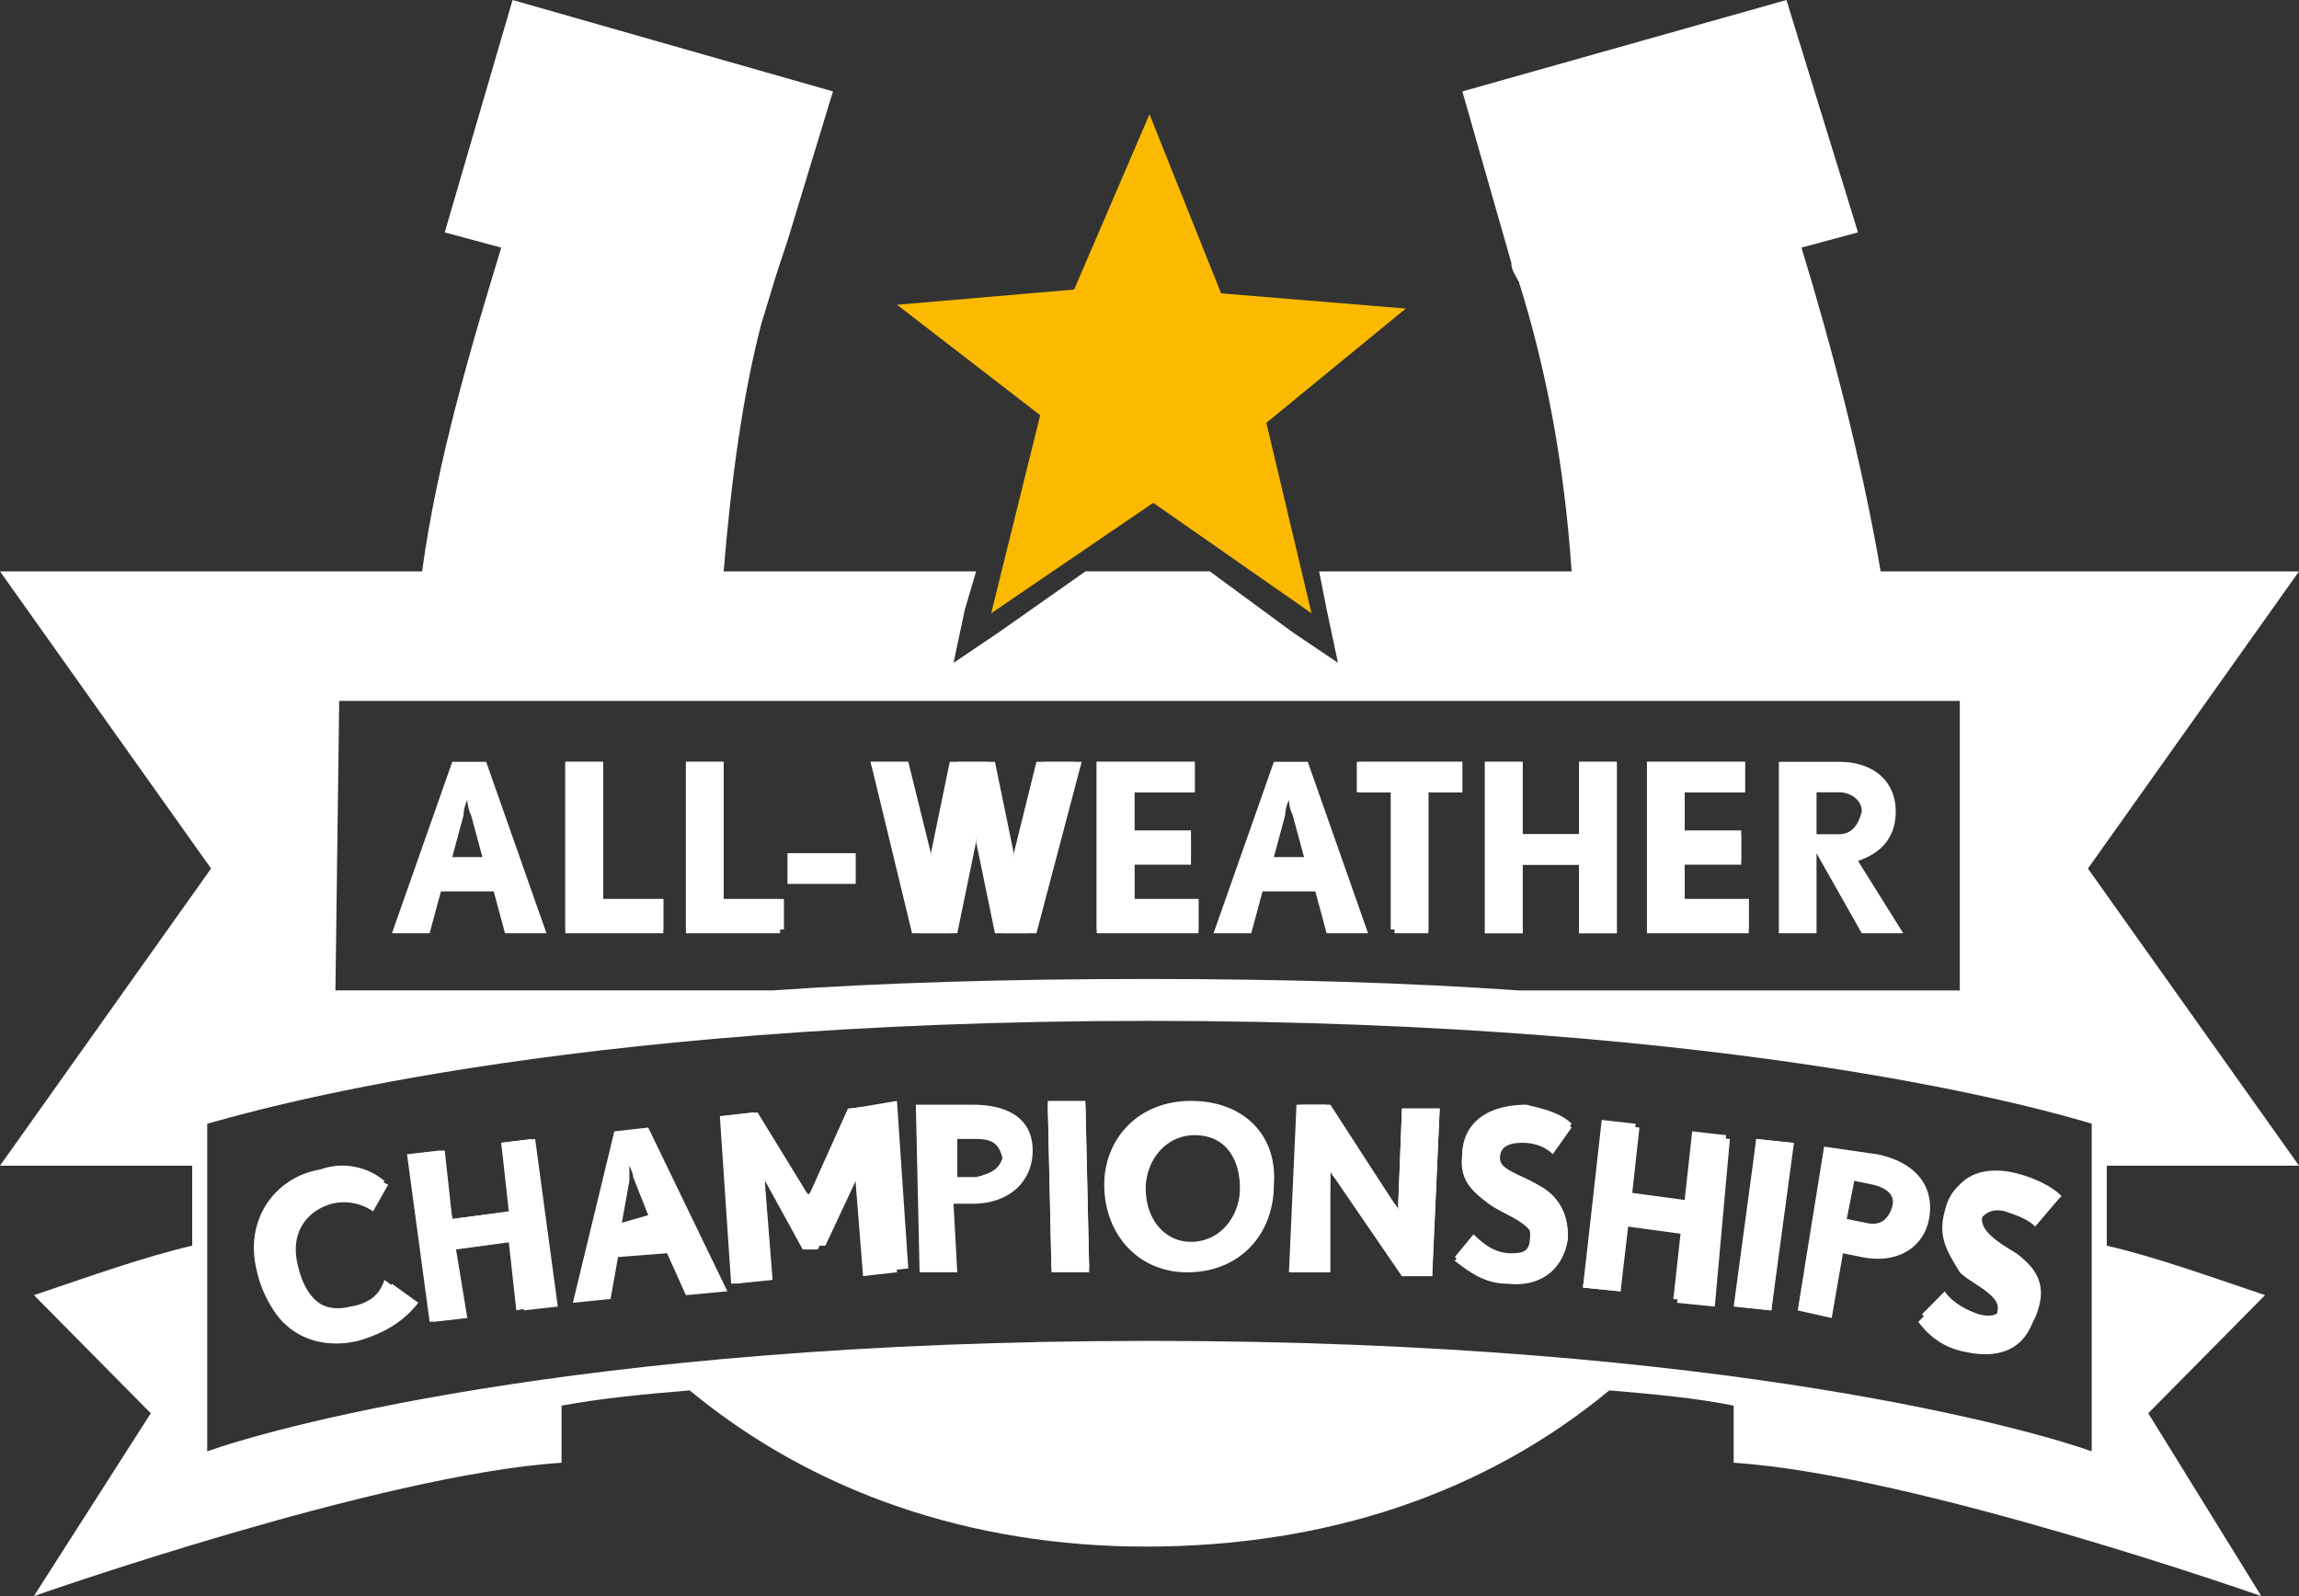
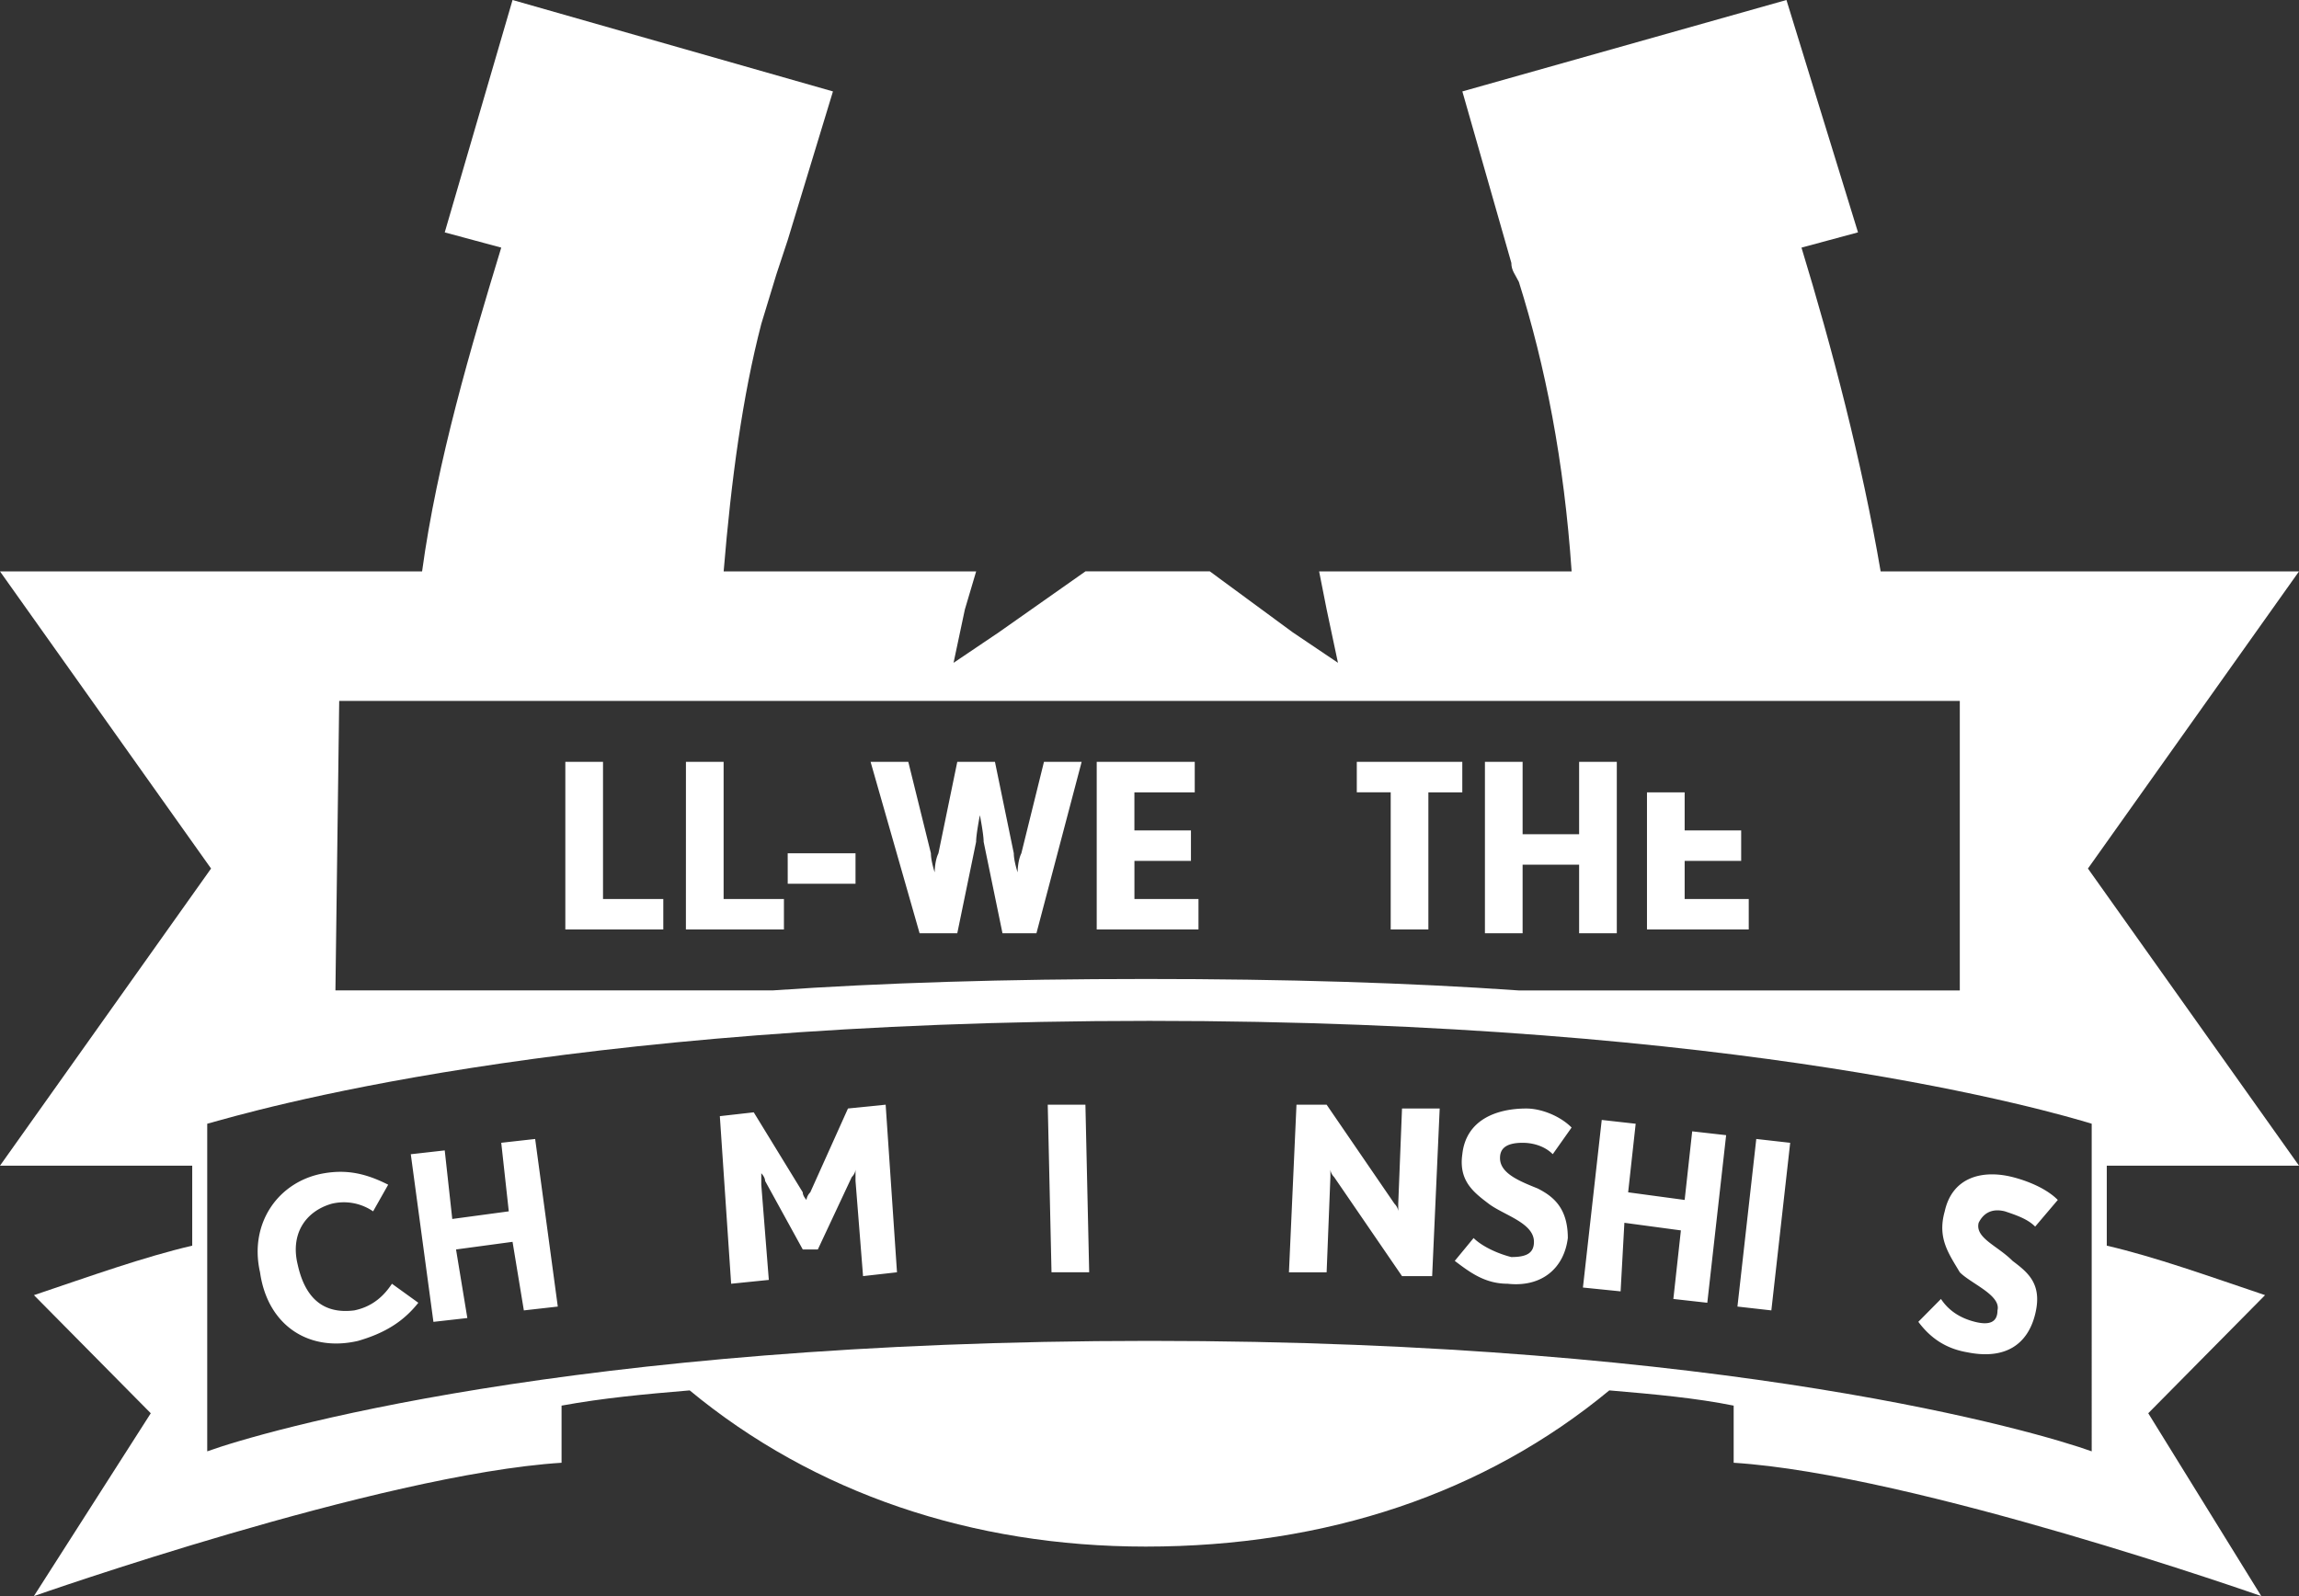
<svg xmlns="http://www.w3.org/2000/svg" width="72" height="50" fill="none">
  <rect width="100%" height="100%" fill="#333333" stroke="none" />
-   <path fill="#fff" d="M51.58 23.866h3.069v.955H52.76v1.193h1.77v.955h-1.77v1.193h2.007v.955H51.58zm-5.075 0h1.18v2.268h1.77v-2.268h1.18v5.37h-1.18v-2.148h-1.77v2.148h-1.18zm-3.896 0h3.187v.955h-1.062v4.296h-1.18V24.82h-1.062v-.955zm-8.262 0h3.07v.955h-1.89v1.193h1.771v.955h-1.77v1.193h2.006v.955h-3.187zm-5.901 0 .708 2.864c0 .239.118.597.118.597s0-.358.118-.597l.59-2.864h1.18l.59 2.864c0 .239.119.597.119.597s0-.358.118-.597l.708-2.864h1.18l-1.416 5.37h-1.063l-.59-2.864c0-.238-.118-.835-.118-.835s-.118.597-.118.835l-.59 2.864H28.8l-1.535-5.37zm-3.777 2.864h2.124v.955H24.67zm-3.187-2.864h1.18v4.296h1.889v.955h-3.07zm-3.777 0h1.18v4.296h1.888v.955h-3.068zM11.213 42.005c-1.535.358-2.833-.478-3.069-2.148-.354-1.551.59-2.864 2.007-3.103.708-.12 1.298 0 2.006.358l-.472.835a1.62 1.62 0 0 0-1.298-.238c-.827.238-1.299.954-1.063 1.91q.355 1.61 1.77 1.431c.591-.12.945-.477 1.181-.835l.826.596c-.472.597-1.062.955-1.888 1.194m5.193-.955-.354-2.148-1.77.239.354 2.148-1.062.12-.709-5.251 1.063-.12.236 2.148 1.77-.239-.236-2.148 1.062-.119.709 5.25zm10.623-1.074-.236-2.983v-.358s0 .12-.118.239l-1.062 2.267h-.472l-1.18-2.148c0-.12-.119-.239-.119-.239v.358l.236 2.983-1.18.12-.354-5.25 1.062-.12 1.535 2.506c0 .12.118.239.118.239s0-.12.118-.24l1.18-2.625 1.18-.119.355 5.25zm5.902-.12-.118-5.25h1.18l.118 5.25zm27.974-1.909c.236-1.074 1.18-1.312 2.124-1.074.472.12 1.062.358 1.417.717l-.709.835c-.236-.239-.59-.358-.944-.477-.472-.12-.708.119-.826.358-.118.477.59.716 1.062 1.193.472.358.944.716.708 1.67-.236.955-.944 1.432-2.124 1.194-.708-.12-1.18-.478-1.535-.955l.709-.716q.354.537 1.062.716.708.18.708-.358c.118-.477-.826-.835-1.18-1.193-.354-.597-.708-1.074-.472-1.91m-5.902-2.267 1.062.12-.59 5.25-1.062-.12zm-4.84-.596 1.063.119-.236 2.148 1.77.239.236-2.149 1.063.12-.59 5.25-1.063-.119.236-2.148-1.77-.238-.118 2.148-1.18-.12zm-3.54 2.625c-.472-.358-.945-.716-.826-1.552.117-1.073 1.062-1.431 2.006-1.431.472 0 1.062.238 1.416.596l-.59.835c-.236-.238-.59-.357-.944-.357-.59 0-.708.238-.708.477 0 .477.59.716 1.18.954.472.24.944.597.944 1.552-.118.954-.826 1.551-1.888 1.432-.708 0-1.18-.358-1.653-.716l.59-.716c.237.239.709.477 1.18.596.473 0 .71-.119.71-.477 0-.596-.945-.835-1.417-1.193m-6.02-3.103h.944l2.125 3.103c.118.12.118.238.118.238v-.238l.118-2.984h1.18l-.236 5.251h-.944l-2.125-3.102c-.118-.12-.118-.24-.118-.24v.24l-.118 2.983h-1.18z" />
-   <path fill="#FBBA00" d="m31.042 19.212 5.076-3.46 4.957 3.46-1.416-5.966 4.367-3.58-5.784-.477L36 3.58l-2.36 5.49-5.548.477 4.485 3.46z" />
+   <path fill="#fff" d="M51.58 23.866v.955H52.76v1.193h1.77v.955h-1.77v1.193h2.007v.955H51.58zm-5.075 0h1.18v2.268h1.77v-2.268h1.18v5.37h-1.18v-2.148h-1.77v2.148h-1.18zm-3.896 0h3.187v.955h-1.062v4.296h-1.18V24.82h-1.062v-.955zm-8.262 0h3.07v.955h-1.89v1.193h1.771v.955h-1.77v1.193h2.006v.955h-3.187zm-5.901 0 .708 2.864c0 .239.118.597.118.597s0-.358.118-.597l.59-2.864h1.18l.59 2.864c0 .239.119.597.119.597s0-.358.118-.597l.708-2.864h1.18l-1.416 5.37h-1.063l-.59-2.864c0-.238-.118-.835-.118-.835s-.118.597-.118.835l-.59 2.864H28.8l-1.535-5.37zm-3.777 2.864h2.124v.955H24.67zm-3.187-2.864h1.18v4.296h1.889v.955h-3.07zm-3.777 0h1.18v4.296h1.888v.955h-3.068zM11.213 42.005c-1.535.358-2.833-.478-3.069-2.148-.354-1.551.59-2.864 2.007-3.103.708-.12 1.298 0 2.006.358l-.472.835a1.62 1.62 0 0 0-1.298-.238c-.827.238-1.299.954-1.063 1.91q.355 1.61 1.77 1.431c.591-.12.945-.477 1.181-.835l.826.596c-.472.597-1.062.955-1.888 1.194m5.193-.955-.354-2.148-1.77.239.354 2.148-1.062.12-.709-5.251 1.063-.12.236 2.148 1.77-.239-.236-2.148 1.062-.119.709 5.25zm10.623-1.074-.236-2.983v-.358s0 .12-.118.239l-1.062 2.267h-.472l-1.18-2.148c0-.12-.119-.239-.119-.239v.358l.236 2.983-1.18.12-.354-5.25 1.062-.12 1.535 2.506c0 .12.118.239.118.239s0-.12.118-.24l1.18-2.625 1.18-.119.355 5.25zm5.902-.12-.118-5.25h1.18l.118 5.25zm27.974-1.909c.236-1.074 1.18-1.312 2.124-1.074.472.12 1.062.358 1.417.717l-.709.835c-.236-.239-.59-.358-.944-.477-.472-.12-.708.119-.826.358-.118.477.59.716 1.062 1.193.472.358.944.716.708 1.67-.236.955-.944 1.432-2.124 1.194-.708-.12-1.18-.478-1.535-.955l.709-.716q.354.537 1.062.716.708.18.708-.358c.118-.477-.826-.835-1.18-1.193-.354-.597-.708-1.074-.472-1.91m-5.902-2.267 1.062.12-.59 5.25-1.062-.12zm-4.84-.596 1.063.119-.236 2.148 1.77.239.236-2.149 1.063.12-.59 5.25-1.063-.119.236-2.148-1.77-.238-.118 2.148-1.18-.12zm-3.54 2.625c-.472-.358-.945-.716-.826-1.552.117-1.073 1.062-1.431 2.006-1.431.472 0 1.062.238 1.416.596l-.59.835c-.236-.238-.59-.357-.944-.357-.59 0-.708.238-.708.477 0 .477.59.716 1.18.954.472.24.944.597.944 1.552-.118.954-.826 1.551-1.888 1.432-.708 0-1.18-.358-1.653-.716l.59-.716c.237.239.709.477 1.18.596.473 0 .71-.119.71-.477 0-.596-.945-.835-1.417-1.193m-6.02-3.103h.944l2.125 3.103c.118.12.118.238.118.238v-.238l.118-2.984h1.18l-.236 5.251h-.944l-2.125-3.102c-.118-.12-.118-.24-.118-.24v.24l-.118 2.983h-1.18z" />
  <path fill="#fff" d="M65.98 39.022v-2.506H72l-6.61-9.308L72 17.9H58.898c-.59-3.46-1.534-7.04-2.479-10.143l1.77-.478L55.948 0l-10.15 2.864 1.534 5.37c0 .239.118.358.236.597.826 2.625 1.416 5.608 1.652 9.069h-7.908l.236 1.193.354 1.67-1.416-.954-2.597-1.91h-3.895l-2.715 1.91-1.416.955.354-1.67.354-1.194h-7.908c.236-2.864.59-5.49 1.18-7.757l.472-1.551.355-1.074 1.416-4.654L16.052 0l-2.124 7.28 1.77.477c-.944 3.102-2.007 6.682-2.479 10.143H0l6.61 9.308L0 36.516h6.02v2.506c-1.534.358-3.187.954-4.957 1.55l3.659 3.7L1.061 50s10.86-3.819 16.526-4.177v-1.79c1.298-.238 2.596-.358 4.013-.477 3.895 3.222 8.852 4.893 14.282 4.893 5.665 0 10.623-1.671 14.518-4.893 1.416.12 2.714.239 3.895.477v1.79C59.96 46.181 70.819 50 70.819 50l-3.54-5.728 3.658-3.7c-1.77-.596-3.423-1.193-4.957-1.55M10.623 21.957h50.754v9.07h-13.81q-5.135-.36-11.685-.359-6.552 0-11.686.358H10.505zm54.885 23.508c-1.653-.596-11.331-3.46-29.508-3.46S8.144 44.869 6.49 45.465V35.203C7.79 34.845 17.351 31.98 36 31.98s28.328 2.864 29.508 3.222z" />
-   <path fill="#fff" d="M10.977 40.93c-.945.24-1.535-.357-1.77-1.431-.237-.955.235-1.79 1.061-1.91.473-.119.945 0 1.299.24l.472-.836a2.05 2.05 0 0 0-2.007-.358c-1.416.239-2.36 1.551-2.006 3.102.354 1.671 1.534 2.506 3.069 2.148.944-.238 1.416-.596 1.77-1.193l-.826-.596c-.118.357-.354.715-1.062.835M15.698 35.8l.354 2.148-1.888.238-.354-2.148-1.063.12.708 5.25 1.063-.12-.354-2.147 1.77-.239.236 2.148 1.18-.238-.708-5.132zM26.675 34.726l-1.18 2.625c0 .12-.118.239-.118.239s0-.12-.118-.24l-1.535-2.505-1.062.12.354 5.25 1.18-.12-.236-2.983v-.358s0 .12.118.239l1.299 2.029h.472l1.062-2.268c0-.12.118-.238.118-.238v.358l.236 2.983 1.18-.12-.354-5.25zM33.993 34.487h-1.18l.118 5.25h1.18zM41.665 36.874v-.24s0 .12.118.24l2.125 3.102h.944l.236-5.25h-1.18l-.118 2.983v.238s0-.119-.118-.238l-2.007-3.103h-.944l-.236 5.25h1.18zM47.33 39.26c-.471 0-.825-.238-1.18-.596l-.59.715c.472.358.945.717 1.653.717 1.062.119 1.888-.478 1.888-1.432 0-.836-.472-1.313-.944-1.552-.59-.358-1.298-.477-1.18-.955 0-.238.236-.477.708-.477.354 0 .708.239.944.358l.59-.835c-.354-.358-.944-.478-1.416-.597-.944 0-1.889.358-2.007 1.432 0 .836.355 1.194.827 1.552.354.238 1.298.477 1.298 1.073 0 .478-.118.597-.59.597M50.99 38.425l1.77.239-.236 2.148 1.18.119.473-5.25-1.063-.12-.236 2.148-1.77-.239.236-2.148-1.062-.12-.709 5.132 1.18.12zM55.003 35.68l-.708 5.25 1.18.12.708-5.25zM61.495 39.618c.354.358 1.298.716 1.18 1.194q0 .537-.708.358c-.354-.12-.826-.358-1.062-.717l-.709.716c.355.478.827.836 1.535.955 1.062.239 1.888-.239 2.124-1.193.236-.835-.236-1.313-.708-1.67-.59-.359-1.18-.717-1.062-1.194 0-.239.236-.477.826-.358.354.12.708.238.944.477l.709-.716c-.354-.358-.945-.596-1.417-.716-.944-.238-1.888 0-2.124 1.074-.355.955 0 1.432.472 1.79M20.773 28.162h-1.888v-4.296h-1.18v5.37h3.068zM24.55 28.162h-1.888v-4.296h-1.18v5.37h2.95v-1.074zM26.793 26.73h-2.124v.955h2.124zM29.744 29.236l.59-2.864c0-.238.118-.835.118-.835s.118.597.118.835l.59 2.864h1.062l1.417-5.37h-1.18l-.709 2.864c0 .239-.118.597-.118.597s0-.358-.118-.597l-.59-2.864h-1.18l-.59 2.864c0 .239-.118.597-.118.597s0-.358-.118-.597l-.473-2.864h-1.18l1.299 5.37zM37.534 28.162h-2.006v-1.074h1.77v-.954h-1.77V24.82h1.888v-.955h-3.069v5.37h3.187zM43.554 29.236h1.18v-4.415h1.062v-.955H42.61v.955h1.063v4.415zM47.685 27.088h1.77v2.148h1.18v-5.37h-1.18v2.268h-1.77v-2.268h-1.18v5.37h1.18zM54.767 28.162H52.76v-1.074h1.77v-.954h-1.77V24.82h1.889v-.955H51.58v5.37h3.187zM58.78 36.158l-1.653-.24-.826 5.132 1.063.239.354-2.029.59.12c1.18.238 2.006-.359 2.124-1.313.118-.955-.472-1.67-1.652-1.91m.472 1.67c-.118.358-.354.597-.826.477l-.59-.119.236-1.193.59.12c.472.118.708.357.59.715M37.298 34.487c-1.653 0-2.715 1.193-2.715 2.625 0 1.551 1.063 2.745 2.597 2.745 1.652 0 2.715-1.194 2.715-2.745.118-1.551-.945-2.625-2.597-2.625m0 4.415c-.826 0-1.416-.716-1.416-1.67 0-.836.59-1.671 1.534-1.671s1.416.716 1.416 1.67c0 .836-.59 1.671-1.534 1.671M30.452 34.606h-1.77l.118 5.25h1.18l-.118-2.147h.59c1.18 0 1.889-.716 1.889-1.67 0-.956-.709-1.433-1.889-1.433m.118 2.267h-.59V35.68h.59c.472 0 .708.12.826.597-.118.358-.354.477-.826.596M20.301 35.322l-1.062.12-1.298 5.37 1.18-.12.236-1.313 1.534-.119.59 1.313 1.299-.12zm-.826 2.983.236-1.312v-.477s.118.238.118.358l.472 1.193zM58.19 26.969c.708-.239 1.18-.716 1.18-1.551 0-.955-.708-1.552-1.77-1.552H55.71v5.37h1.18V26.73l1.417 2.506h1.298zm-.59-.835h-.709V24.82h.709c.354 0 .708.239.708.597q-.177.716-.708.716M40.957 23.866h-1.062l-1.889 5.37h1.18l.355-1.312h1.652l.354 1.312h1.298zm-1.062 2.984.354-1.313c0-.239.118-.477.118-.477s0 .238.118.477l.354 1.313zM15.226 23.866h-1.062l-1.889 5.37h1.18l.354-1.312h1.653l.354 1.312h1.298zm-1.062 2.984.354-1.313c0-.239.118-.477.118-.477s0 .238.118.477l.354 1.313z" />
</svg>